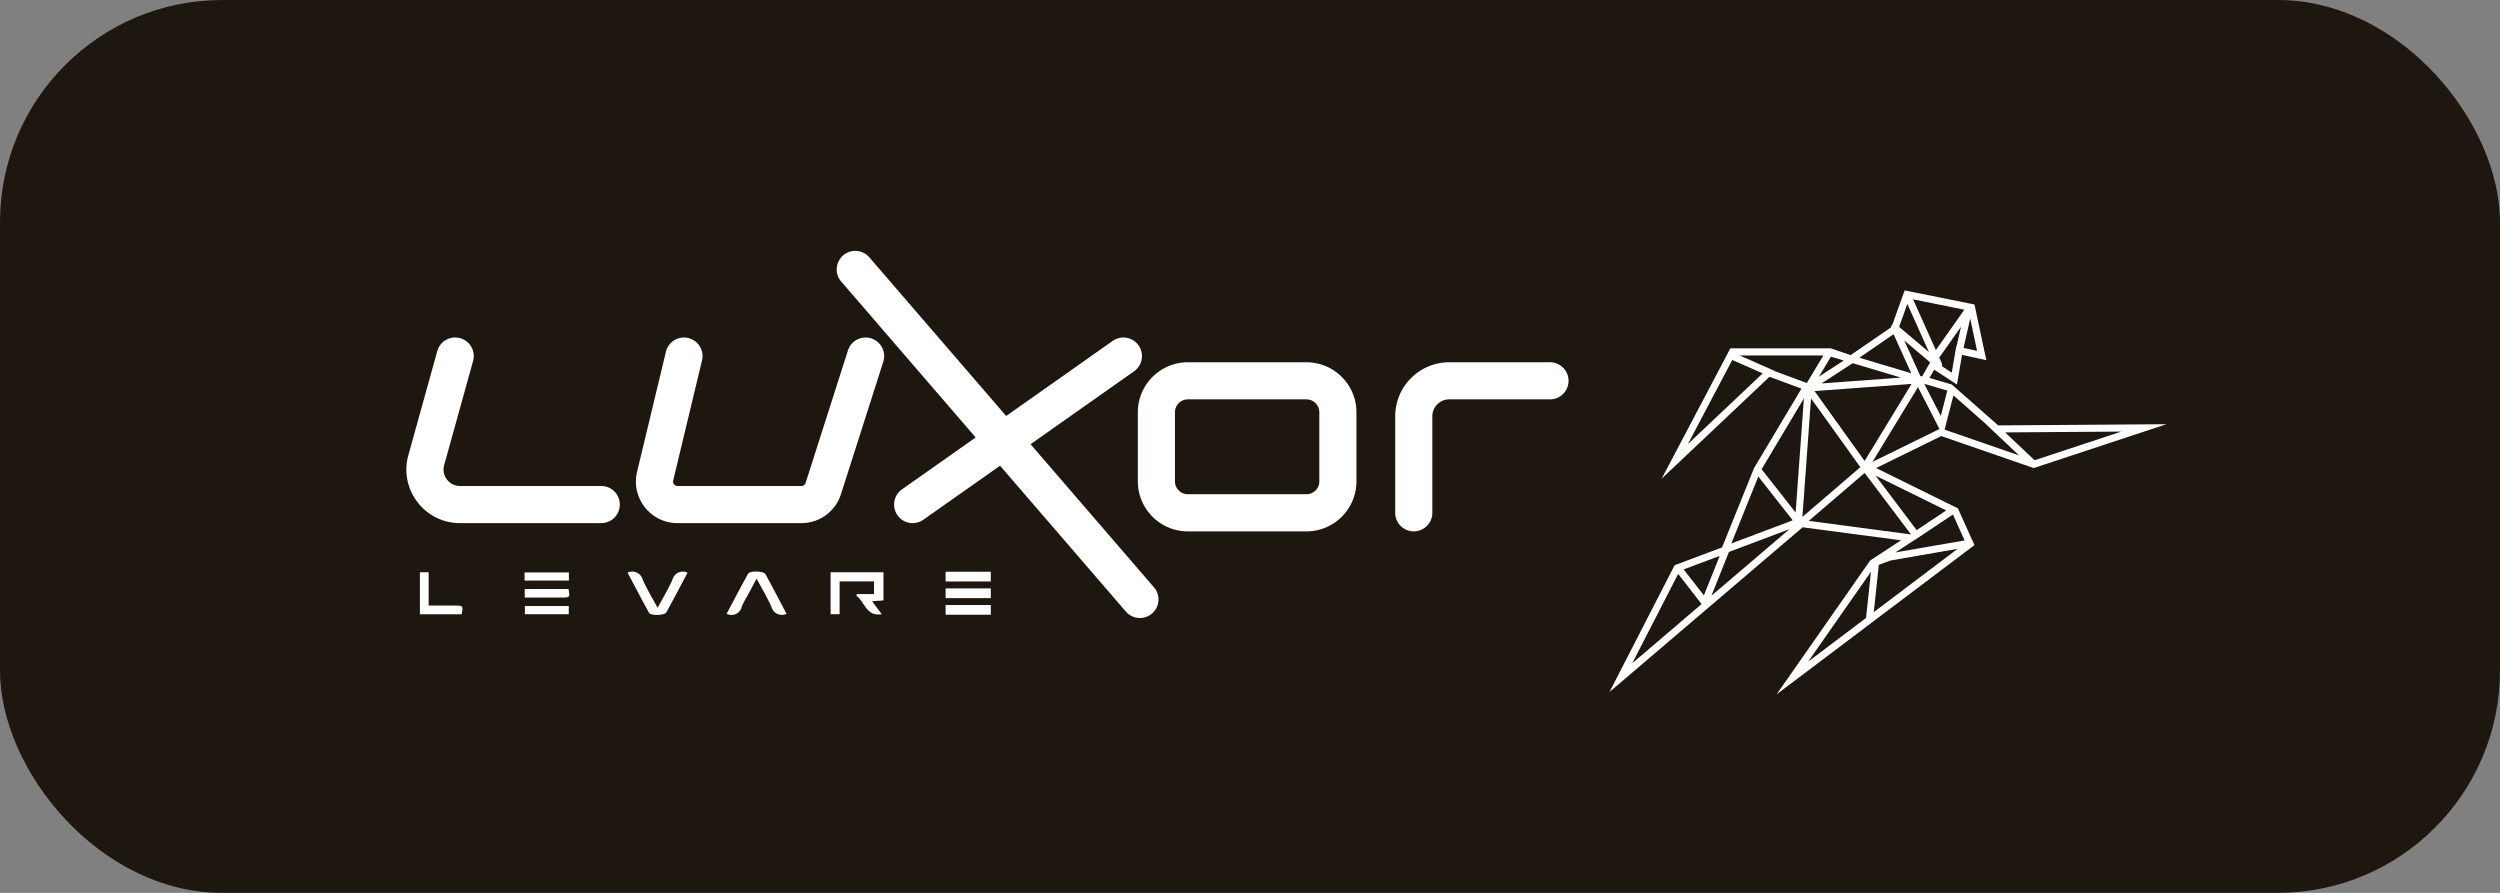
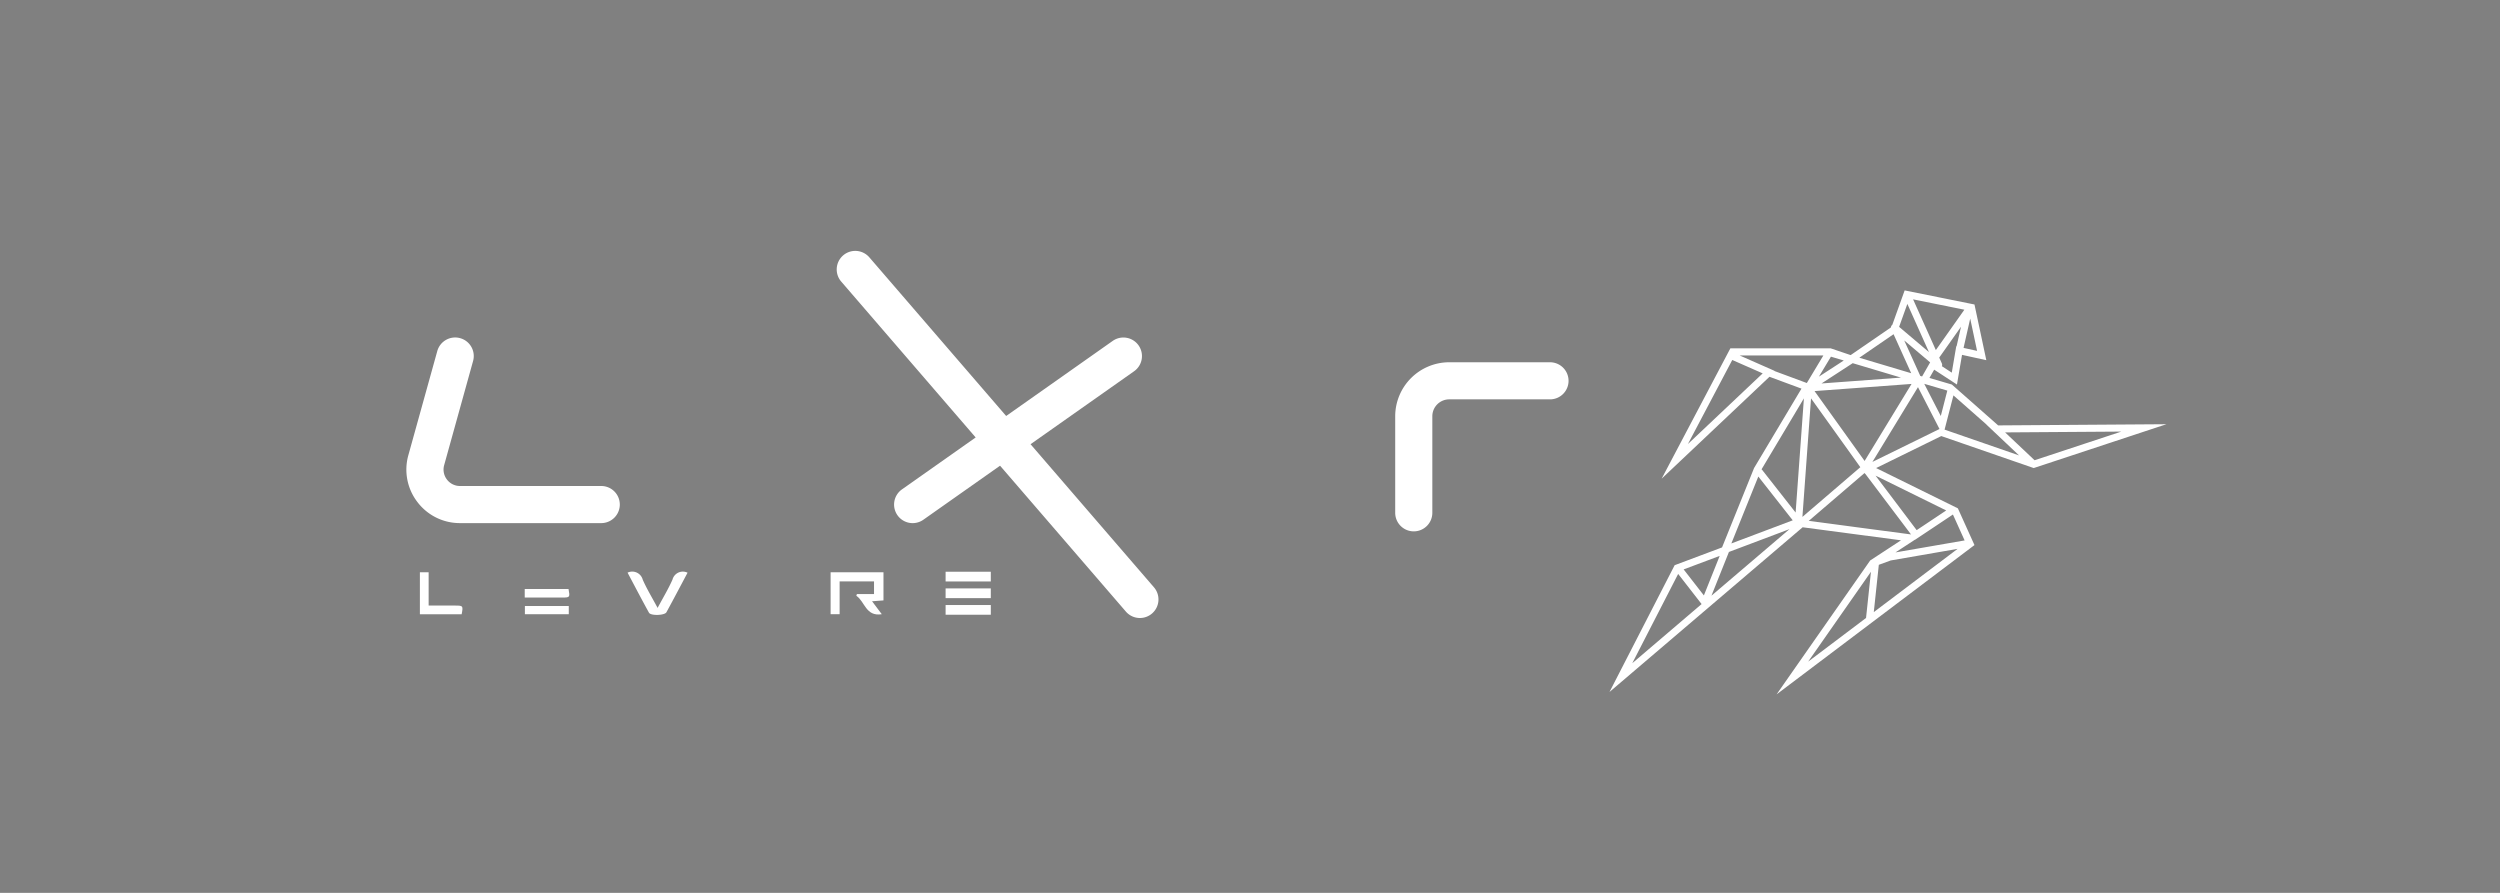
<svg xmlns="http://www.w3.org/2000/svg" width="448" height="160" viewBox="0 0 448 160">
  <rect x="0" y="0" width="448" height="160" fill="#808080" stroke="none" />
  <g id="luxor" transform="translate(-205.908 608)">
-     <rect id="Retângulo_1423" data-name="Retângulo 1423" width="448" height="160" rx="39.831" transform="translate(205.908 -608)" fill="#1d170f" />
    <g id="Grupo_1051" data-name="Grupo 1051" transform="translate(278.736 -563.04)">
      <path id="Caminho_6364" data-name="Caminho 6364" d="M316.372-518.64h-25.31a2.93,2.93,0,0,1-2.35-1.165,2.928,2.928,0,0,1-.493-2.576l5.181-18.652a3.326,3.326,0,0,0-2.314-4.1,3.327,3.327,0,0,0-4.1,2.314l-5.182,18.652a9.535,9.535,0,0,0,1.608,8.383,9.533,9.533,0,0,0,7.646,3.793h25.31a3.326,3.326,0,0,0,3.326-3.326A3.326,3.326,0,0,0,316.372-518.64Z" transform="translate(-281.453 560.772)" fill="#fff" />
-       <path id="Caminho_6365" data-name="Caminho 6365" d="M366.3-545.092a3.326,3.326,0,0,0-4.18,2.156L354.534-519.2a.8.8,0,0,1-.769.562H331.586a.783.783,0,0,1-.633-.307.78.78,0,0,1-.15-.688l5.168-21.511a3.326,3.326,0,0,0-2.457-4.011A3.325,3.325,0,0,0,329.5-542.7l-5.168,21.511a7.413,7.413,0,0,0,1.394,6.36,7.416,7.416,0,0,0,5.858,2.842h22.178a7.435,7.435,0,0,0,7.106-5.189l7.584-23.735A3.326,3.326,0,0,0,366.3-545.092Z" transform="translate(-282.995 560.772)" fill="#fff" />
      <path id="Caminho_6366" data-name="Caminho 6366" d="M396.189-526.711l18.558-13.076a3.326,3.326,0,0,0,.8-4.635,3.326,3.326,0,0,0-4.635-.8l-19.092,13.452L367.3-560.2a3.327,3.327,0,0,0-4.691-.347,3.326,3.326,0,0,0-.346,4.691l24.092,27.934-13.211,9.308a3.326,3.326,0,0,0-.8,4.634,3.323,3.323,0,0,0,2.722,1.411,3.309,3.309,0,0,0,1.913-.607l13.745-9.685,22.545,26.139a3.321,3.321,0,0,0,2.52,1.154,3.315,3.315,0,0,0,2.171-.808,3.327,3.327,0,0,0,.347-4.691Z" transform="translate(-284.344 561.354)" fill="#fff" />
-       <path id="Caminho_6367" data-name="Caminho 6367" d="M447.657-540.649H426.4a8.97,8.97,0,0,0-8.96,8.96V-519.3a8.97,8.97,0,0,0,8.96,8.959h21.256a8.97,8.97,0,0,0,8.96-8.959v-12.386A8.97,8.97,0,0,0,447.657-540.649Zm2.307,21.346A2.309,2.309,0,0,1,447.657-517H426.4a2.309,2.309,0,0,1-2.307-2.307v-12.386A2.31,2.31,0,0,1,426.4-534h21.256a2.31,2.31,0,0,1,2.307,2.307Z" transform="translate(-286.368 560.606)" fill="#fff" />
      <path id="Caminho_6368" data-name="Caminho 6368" d="M493.028-540.649h-18.06a9.689,9.689,0,0,0-9.678,9.678v17.3a3.326,3.326,0,0,0,3.326,3.326,3.326,3.326,0,0,0,3.326-3.326v-17.3A3.029,3.029,0,0,1,474.968-534h18.06a3.326,3.326,0,0,0,3.326-3.326A3.326,3.326,0,0,0,493.028-540.649Z" transform="translate(-288.097 560.606)" fill="#fff" />
    </g>
    <g id="Grupo_1052" data-name="Grupo 1052" transform="translate(281.152 -505.578)">
      <path id="Caminho_6369" data-name="Caminho 6369" d="M389.8-493.775H381.7v-1.738H389.8Z" transform="translate(-287.492 501.512)" fill="#fff" />
      <path id="Caminho_6370" data-name="Caminho 6370" d="M389.8-496.866h-8.1V-498.6h8.1Z" transform="translate(-287.492 501.624)" fill="#fff" />
      <path id="Caminho_6371" data-name="Caminho 6371" d="M389.8-499.958h-8.1V-501.7h8.1Z" transform="translate(-287.492 501.736)" fill="#fff" />
      <path id="Caminho_6372" data-name="Caminho 6372" d="M360.319-501.608h9.475v5.046l-2.047.153,1.745,2.32c-2.892.463-3.032-2.3-4.562-3.3l.1-.307H368.1v-2.274h-6.165v5.88h-1.615Z" transform="translate(-286.719 501.733)" fill="#fff" />
-       <path id="Caminho_6373" data-name="Caminho 6373" d="M351.724-494.17a1.908,1.908,0,0,1-2.69-1.219c-.734-1.653-1.675-3.213-2.671-5.08-.635,1.183-1.169,2.173-1.7,3.164a14.833,14.833,0,0,0-.968,1.866,1.879,1.879,0,0,1-2.708,1.269c1.274-2.391,2.525-4.793,3.836-7.161.323-.584,2.807-.518,3.127.068C349.23-498.918,350.465-496.548,351.724-494.17Z" transform="translate(-286.02 501.737)" fill="#fff" />
      <path id="Caminho_6374" data-name="Caminho 6374" d="M327.953-495.221c1-1.867,1.937-3.422,2.668-5.07a1.915,1.915,0,0,1,2.7-1.237c-1.267,2.378-2.506,4.745-3.788,7.089-.316.577-2.806.656-3.124.081-1.311-2.372-2.561-4.779-3.838-7.181a1.943,1.943,0,0,1,2.717,1.261C326.018-498.623,326.967-497.069,327.953-495.221Z" transform="translate(-285.355 501.736)" fill="#fff" />
      <path id="Caminho_6375" data-name="Caminho 6375" d="M291.445-494.082h-7.486v-7.52h1.567v5.965c1.675,0,3.229,0,4.782,0C291.7-495.631,291.729-495.594,291.445-494.082Z" transform="translate(-283.959 501.732)" fill="#fff" />
      <path id="Caminho_6376" data-name="Caminho 6376" d="M311.345-493.86h-7.864v-1.471h7.864Z" transform="translate(-284.665 501.506)" fill="#fff" />
      <path id="Caminho_6377" data-name="Caminho 6377" d="M303.451-496.959v-1.535H311.3c.281,1.488.255,1.53-1.131,1.533C307.953-496.955,305.738-496.959,303.451-496.959Z" transform="translate(-284.664 501.62)" fill="#fff" />
-       <path id="Caminho_6378" data-name="Caminho 6378" d="M303.425-500.117v-1.454h7.94v1.454Z" transform="translate(-284.663 501.731)" fill="#fff" />
    </g>
    <path id="Caminho_6379" data-name="Caminho 6379" d="M566.482-537.138l-4.017-1.18.849-1.486,4.082,2.666.908-5.32,4.354.955-2.123-9.98-12.512-2.524-2.21,6.16a.633.633,0,0,0-.247.47l-7.22,4.963-3.575-1.212h-.512l-.03-.009,0,.009H526.79l-.751,1.425-11.565,21.934L533.8-538.529l5.734,2.123-8.494,14.227L525.3-507.951l-8.494,3.186L505.13-482.044l34.613-29.517,17.625,2.335-5.521,3.611-16.776,24,35.463-26.757-2.974-6.582-14.652-7.22,11.679-5.733,16.563,5.733,23.784-7.857-30.154.213Zm-39.949,30,10.857-4.093L523.4-499.3Zm-4.489,7.791-3.627-4.663,6.462-2.423Zm33.993-46.811,3.163,6.993-9.3-2.777Zm2.469-5.429,3.874,8.635-5.349-4.523Zm1.029-.816,9.188,1.854-5.111,7.235Zm-2.166,14.022-14.246,1.049,5.592-3.634Zm-12.558-3.752,2.3.688-4.452,2.893Zm-12.32,20.3a.622.622,0,0,0-.115-.111l7.593-12.719L538.484-514.2Zm7.211,8.415,1.545-21.238,8.834,12.331Zm11.145-10.025-8.971-12.522,17.385-1.281ZM562.105-537.1l3.564,1.048L564.5-531.5l-2.966-5.768Zm4.659,1.906,5.9,5.2a.657.657,0,0,0,.084.1l5.776,5.456-13.347-4.62Zm-4.557-5.246-.849,1.486-.21.368-.331-.1,0-.006-2.871-6.348,4.645,3.93Zm4.259,1.17-1.767-1.154a.634.634,0,0,0-.01-.495l-.47-1.049,3.907-5.532-.8,3.518-.056-.013-.226,1.316ZM571-543.171l-2.422-.531h0l1.193-5.26Zm-43.87,1.632,5.453,2.4-13.4,12.66Zm7.617,2a.621.621,0,0,0-.162-.107l-6.14-2.708H543.46l-2.967,4.944-.519-.193ZM531.8-520.654l6.166,7.848-11,4.147ZM517.435-503.2l4.2,5.4L509.213-487.2Zm23.4-9.506,10-8.578.107.149.013-.022,8.206,10.879-1.618-.214Zm14.689,7.092,11.987-2.079L552.493-496.36l.9-8.474Zm-3.541,2.029-.871,8.2a.56.56,0,0,0,0,.069l-10.384,7.834Zm16.785-5.618-12.392,2.148,1.694-1.107,1.8-1.176.013.017,6.79-4.527Zm-3.3-5.373-5.293,3.529-7.368-9.767Zm-13.114-8.75-.11.055,8.167-13.4,3.855,7.5-.233.115Zm28.948-.246c-.009-.009-.015-.019-.025-.029l-5.252-4.96,20.825-.147Z" transform="translate(-10.801 -1.952)" fill="#fff" />
  </g>
</svg>